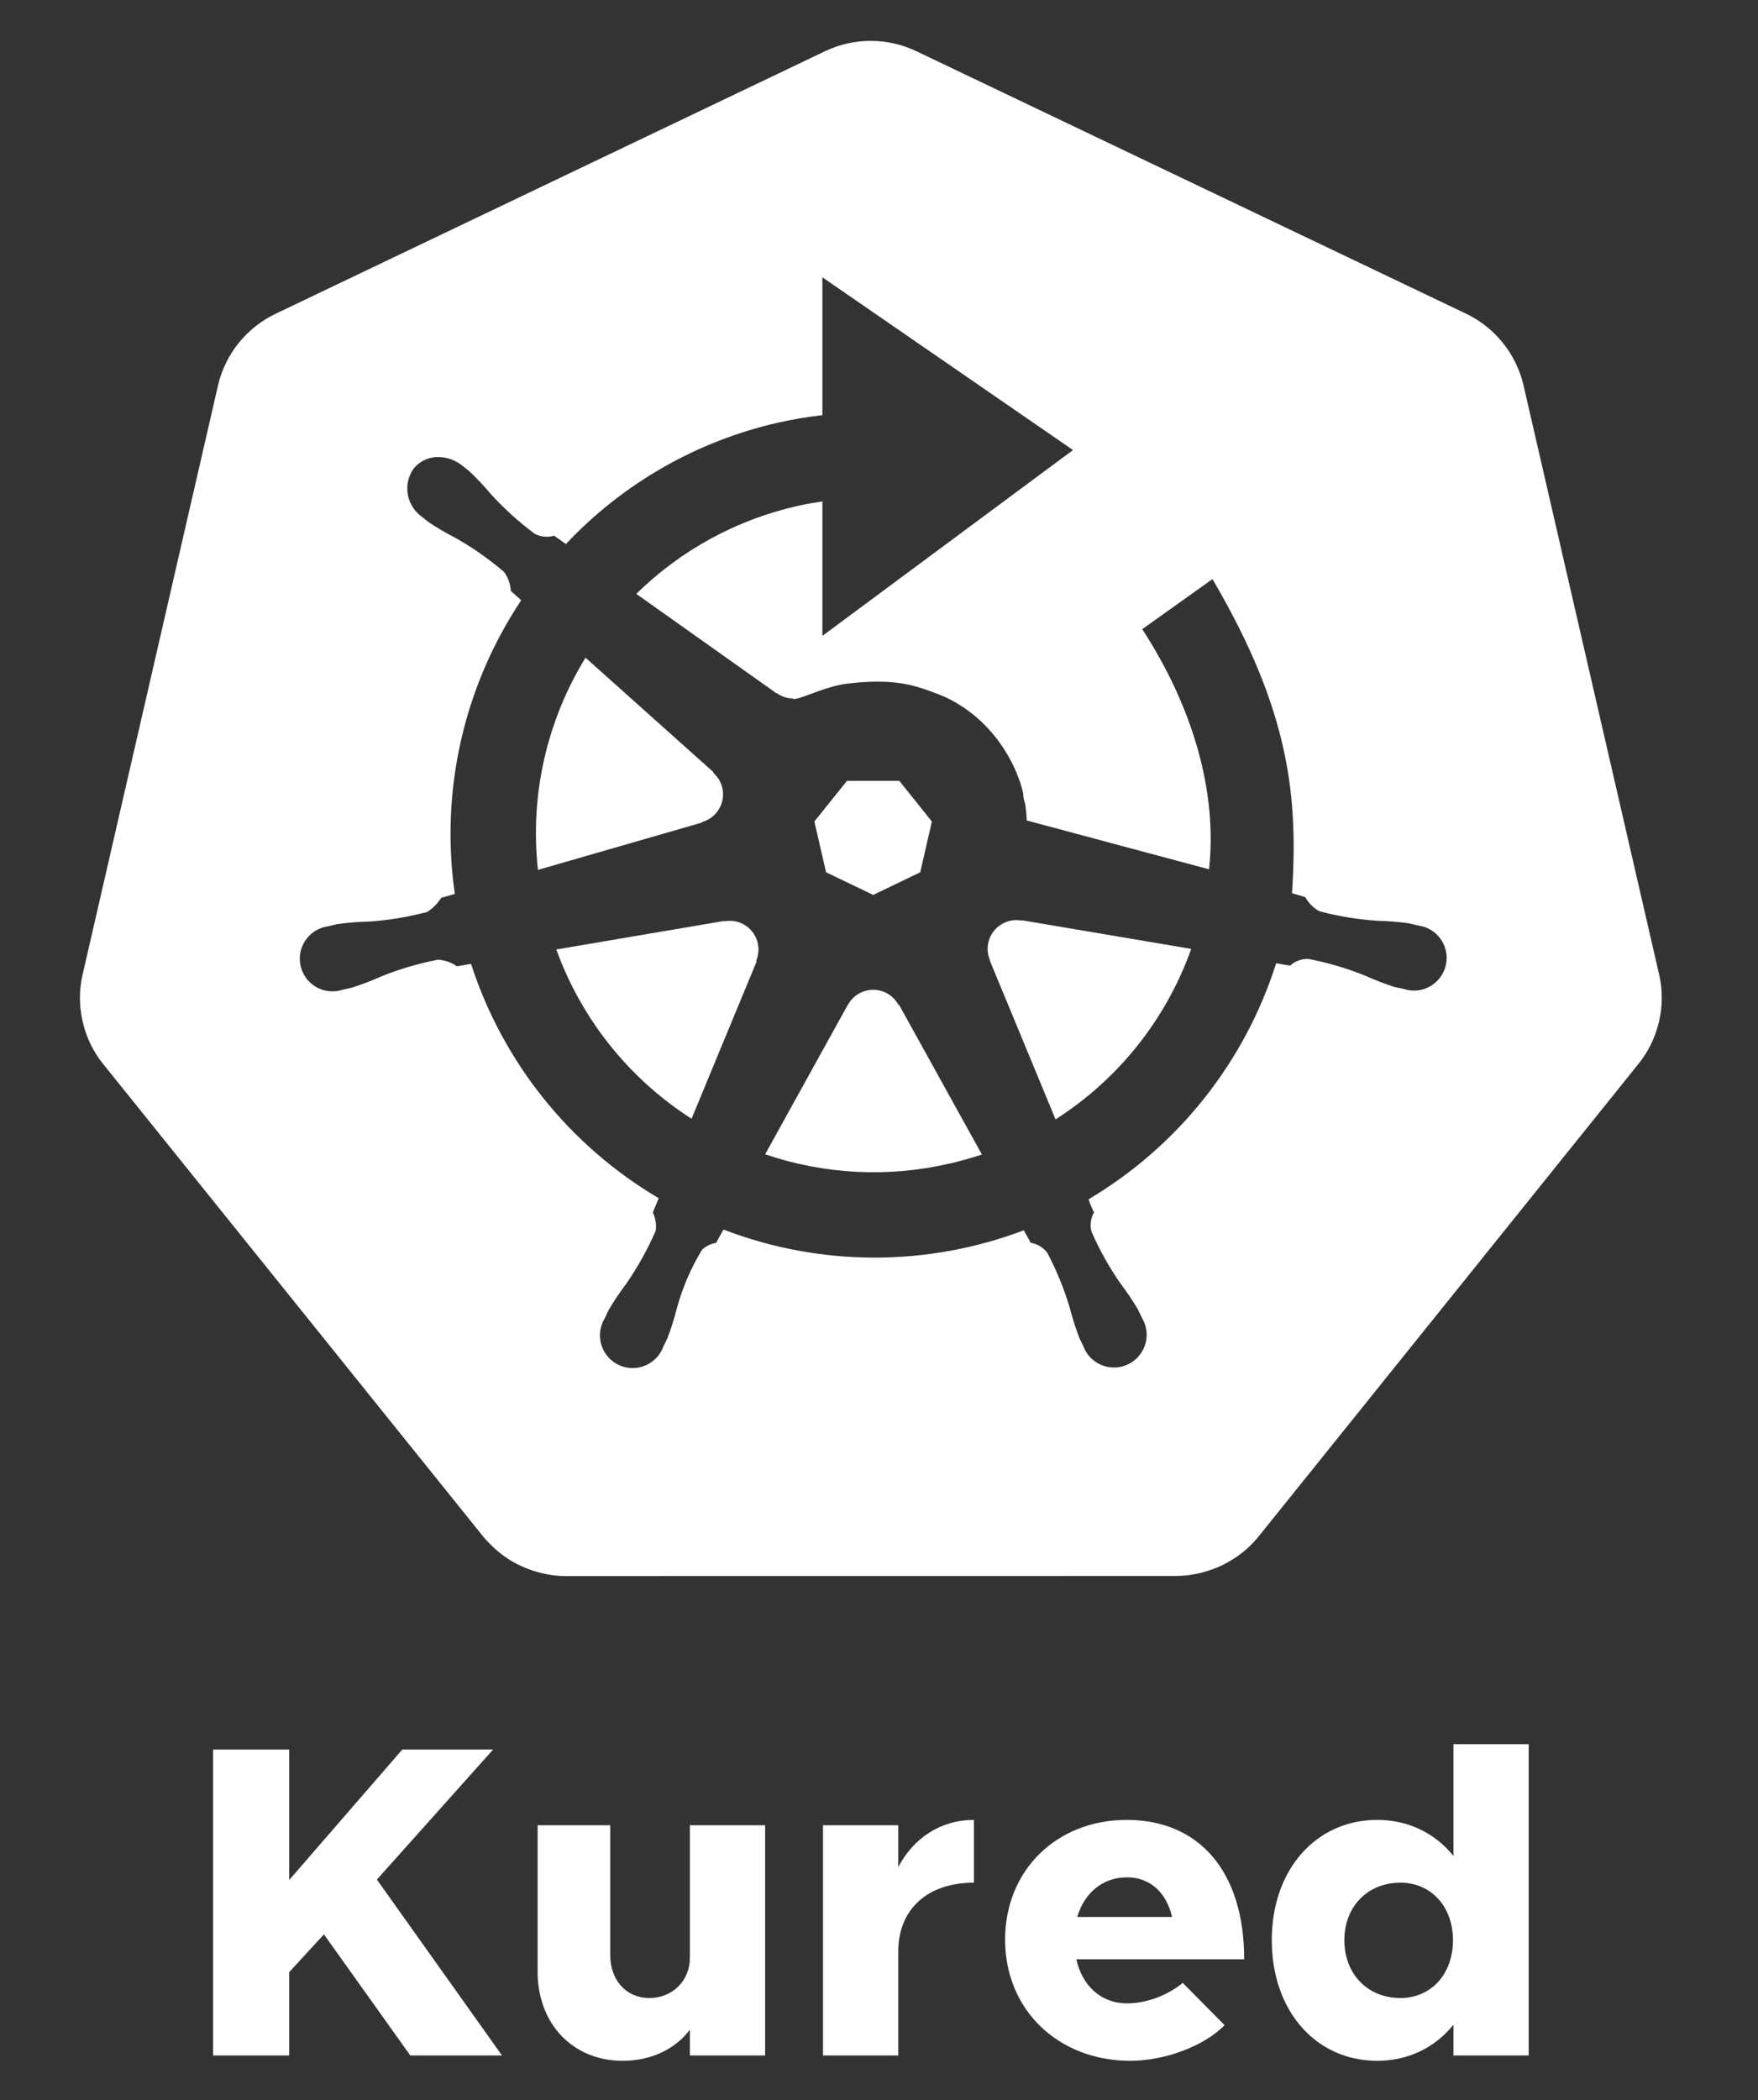
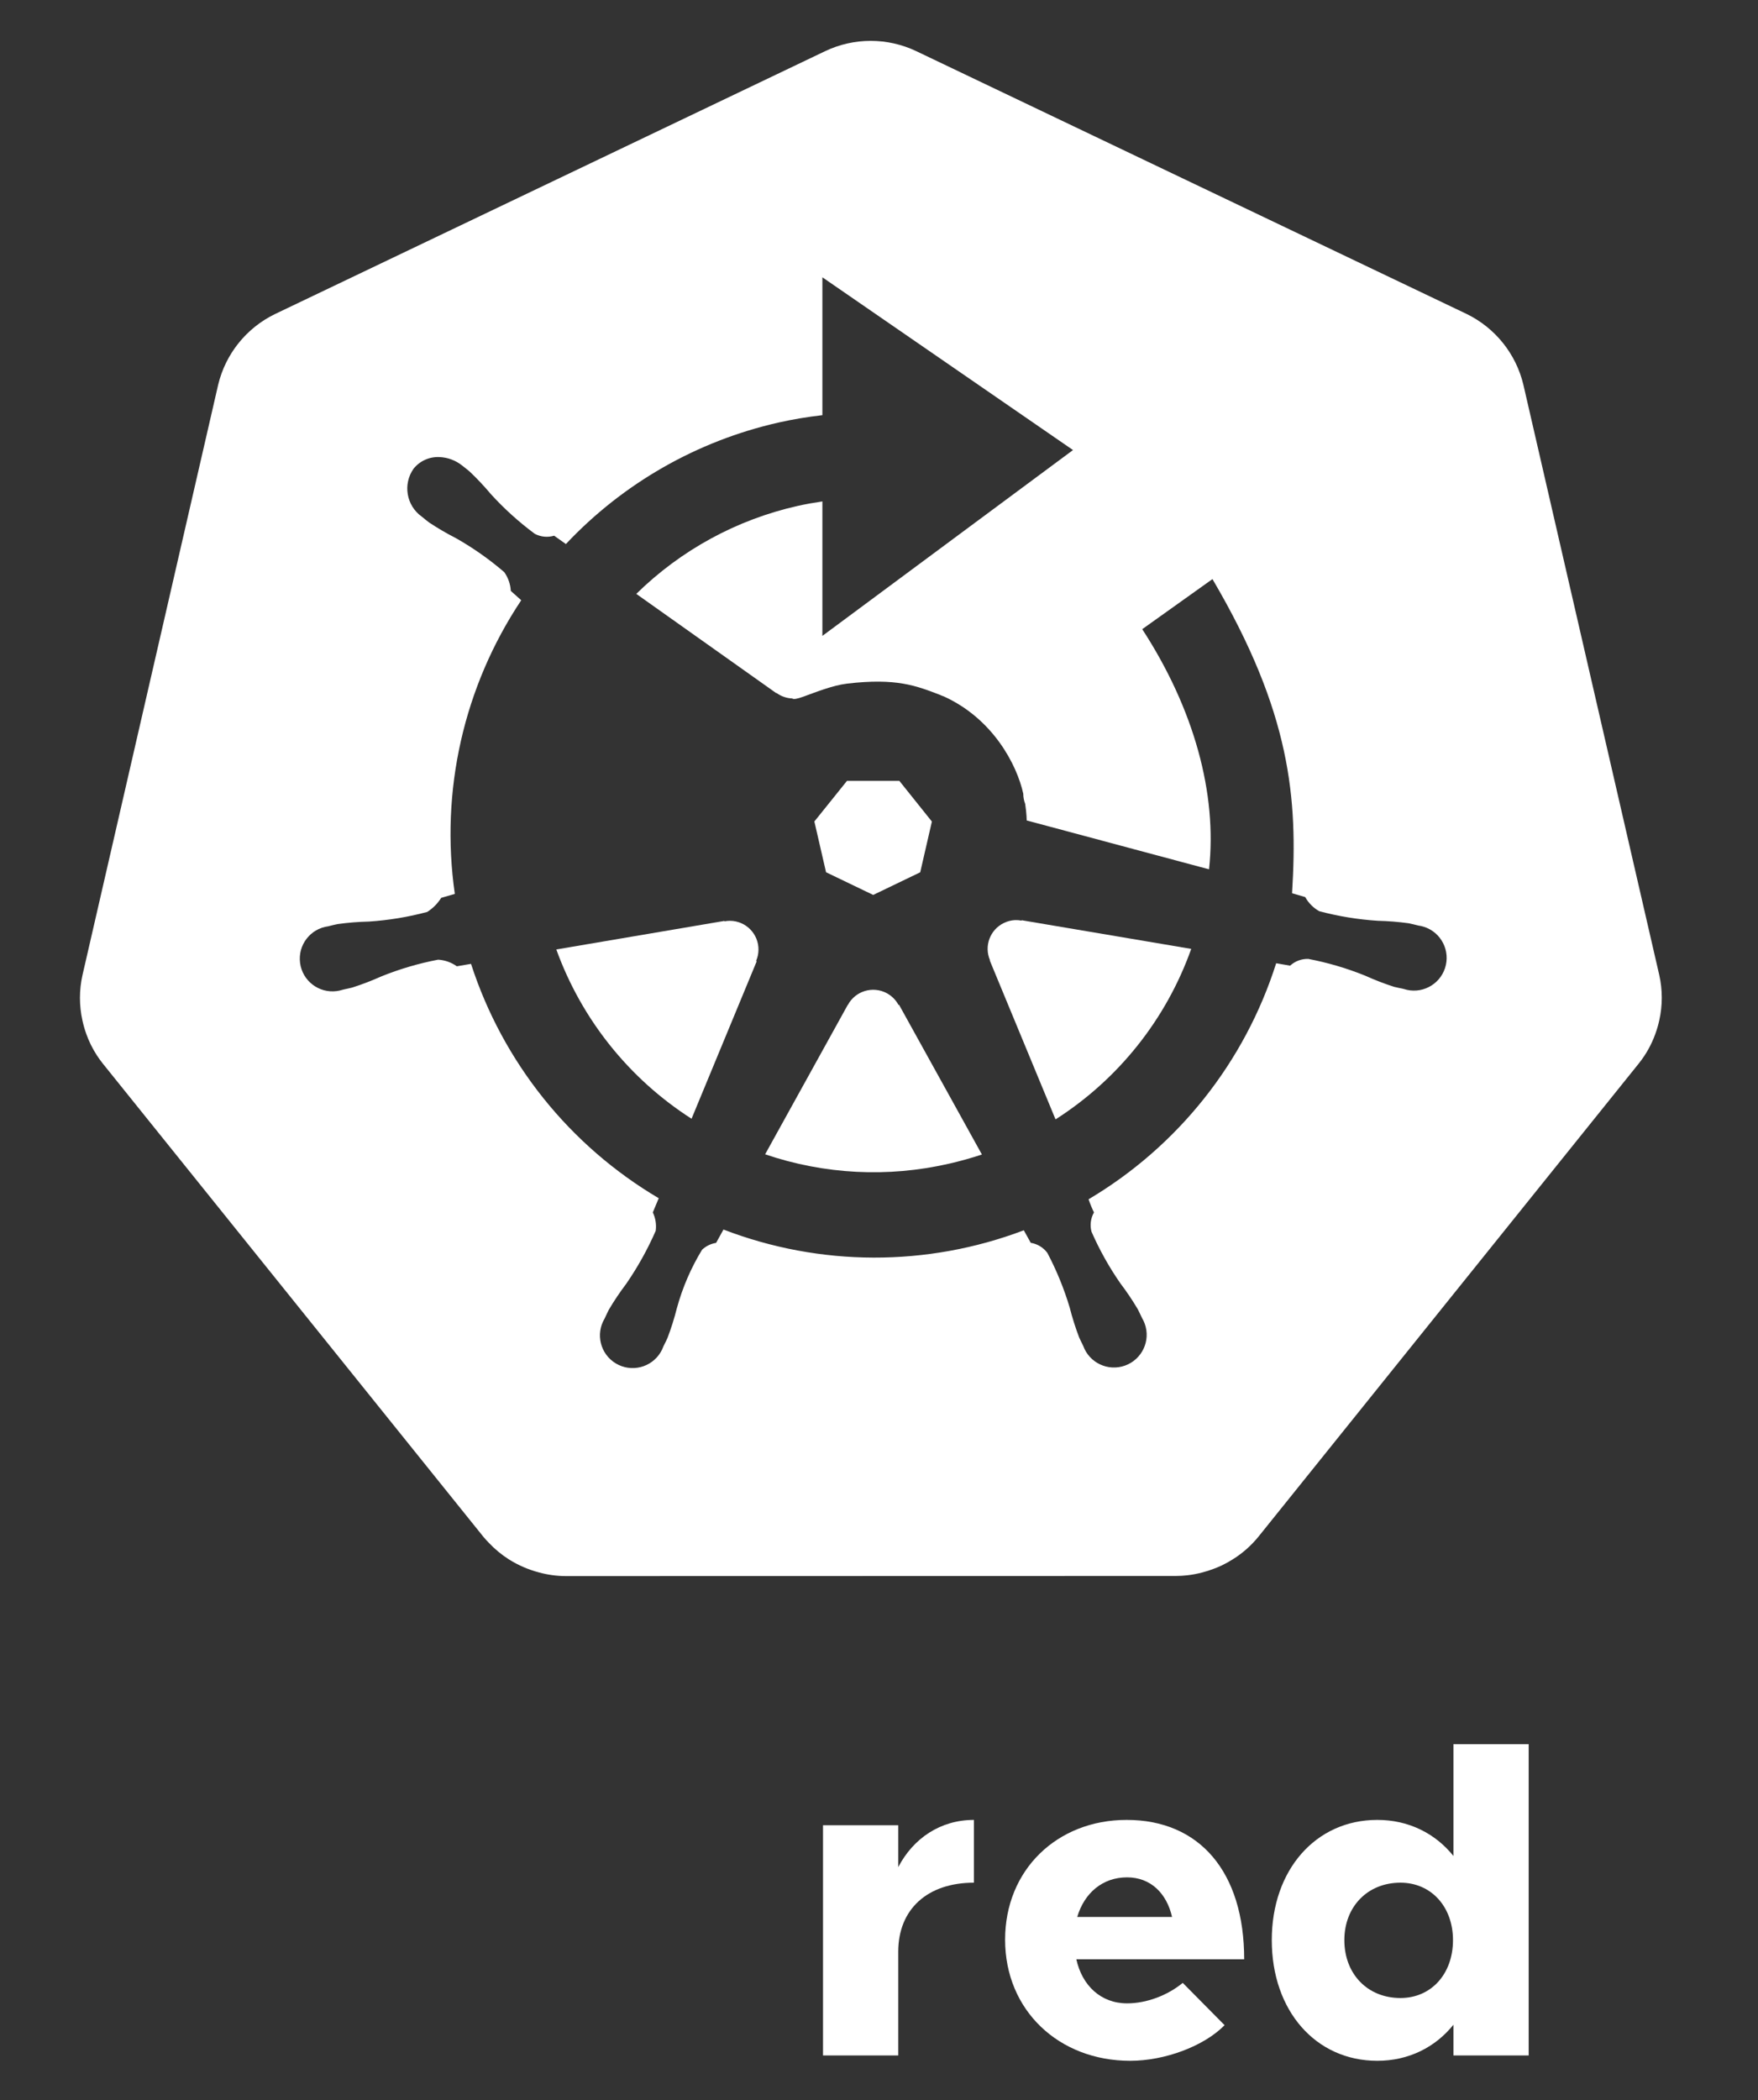
<svg xmlns="http://www.w3.org/2000/svg" id="Layer_1" viewBox="0 0 2146.761 2564.479">
  <rect x="0" y="0" width="2146.761" height="2564.479" fill="#333333" stroke="none" />
  <defs>
    <style>.cls-1{fill:#fff;}</style>
  </defs>
  <g>
    <path class="cls-1" d="M891.699,1124.301c-2.308-.028-4.61,.177-6.874,.612l-.349-.462-205.135,34.844c30.794,85.196,88.843,157.849,165.139,206.689l79.49-192.083-.593-.772c1.803-4.199,2.764-8.711,2.83-13.28,.287-19.346-15.163-35.261-34.508-35.548v-0Z" />
-     <path class="cls-1" d="M857.136,1003.722c6.674-1.822,12.659-5.58,17.2-10.799,12.7-14.596,11.165-36.724-3.43-49.423l.168-.848-156.081-139.601v.009c-47.615,77.5-68.054,168.657-58.085,259.068l200.07-57.728,.159-.678Z" />
    <polygon class="cls-1" points="1066.304 1092.707 1123.711 1065.076 1137.959 1003.11 1098.218 953.426 1034.293 953.426 994.449 1003.026 1008.725 1065.02 1066.304 1092.707" />
    <path class="cls-1" d="M2026.177,1190.468l.009,.058-165.955-720.851c-9.037-37.763-34.533-69.482-69.47-86.426L1119.005,62.521c-35.261-16.827-76.236-16.827-111.497,0L335.884,383.42c-34.946,16.933-60.451,48.651-69.489,86.416L100.706,1190.668c-4.086,18.22-4.099,37.118-.038,55.344,1.196,5.552,2.759,11.019,4.677,16.365,3.243,9.123,7.536,17.837,12.793,25.967,2.277,3.477,4.677,6.858,7.287,10.135l464.888,577.996c2.029,2.515,4.267,4.81,6.487,7.144,7.294,7.768,15.531,14.594,24.519,20.318,11.367,7.154,23.755,12.541,36.74,15.974,10.648,2.919,21.632,4.434,32.673,4.506h7.23l738.274-.172c4.488-.02,8.972-.284,13.431-.791,6.397-.723,12.73-1.927,18.946-3.601,4.455-1.173,8.846-2.579,13.155-4.21,3.362-1.286,6.716-2.572,9.954-4.125,4.85-2.322,9.555-4.937,14.088-7.83,11.697-7.355,22.113-16.574,30.834-27.291l14.174-17.622,450.552-560.487c8.636-10.829,15.421-23.011,20.08-36.055,1.946-5.364,3.537-10.85,4.763-16.422,4.072-18.225,4.059-37.125-.038-55.344v0Zm-261.619-8.401c-6.87,20.933-29.408,32.333-50.342,25.463l-.566-.085c-.262-.075-.506-.188-.782-.263-3.295-.725-7.392-1.441-10.263-2.195-12.146-3.898-24.058-8.495-35.673-13.768-22.387-9.03-45.599-15.859-69.31-20.389-8.203-.254-16.179,2.71-22.226,8.259-2.908-.593-11.866-2.157-17.007-2.976-38.43,120.922-119.968,223.498-229.103,288.214,1.867,5.48,4.076,10.838,6.621,16.038-4.053,7.113-5.15,15.535-3.051,23.449,9.663,22.129,21.467,43.261,35.239,63.095,7.709,10.14,14.825,20.717,21.311,31.68,1.573,2.976,3.663,7.562,5.18,10.698,1.336,2.231,2.449,4.588,3.327,7.036,7.438,20.76-3.364,43.618-24.125,51.056-20.761,7.437-43.619-3.364-51.054-24.124-1.527-3.126-3.628-7.252-4.916-10.189-4.543-11.911-8.394-24.073-11.537-36.426-6.897-23.111-16.039-45.492-27.291-66.824-4.89-6.61-12.176-11.039-20.294-12.337-1.244-2.176-5.952-10.783-8.477-15.285-118.214,44.769-248.777,44.438-366.761-.932l-9.013,16.292c-6.421,1.001-12.392,3.915-17.131,8.363-13.553,22.241-23.913,46.276-30.776,71.401-3.113,12.354-6.943,24.517-11.47,36.426-1.269,2.91-3.407,6.988-4.916,10.096v.094l-.064,.075c-.883,2.455-2.005,4.818-3.348,7.054-11.353,18.894-35.871,25.009-54.765,13.657-18.894-11.351-25.008-35.87-13.657-54.765,1.517-3.136,3.522-7.722,5.104-10.717,6.486-10.986,13.602-21.589,21.311-31.754,14.022-20.352,26.068-41.998,35.974-64.64,1.051-7.679-.184-15.498-3.55-22.479l7.242-17.327c-108.786-64.197-190.317-165.985-229.216-286.161l-17.329,2.966c-6.711-4.772-14.627-7.568-22.844-8.071-23.704,4.534-46.911,11.362-69.293,20.389-11.615,5.228-23.518,9.791-35.653,13.664-2.883,.782-7.008,1.563-10.284,2.316-.264,.047-.49,.179-.754,.236l-.593,.094c-2.361,.777-4.794,1.331-7.258,1.655-21.842,2.872-41.879-12.508-44.75-34.352-2.872-21.843,12.507-41.879,34.351-44.751l.566-.168,.347-.076c3.325-.829,7.564-1.903,10.613-2.467,12.641-1.757,25.373-2.781,38.131-3.071,24.074-1.589,47.932-5.521,71.243-11.743,6.902-4.393,12.739-10.27,17.082-17.207l16.639-4.84c-18.062-125.423,10.815-253.099,81.093-358.542l-12.723-11.376c-.471-8.238-3.242-16.178-7.994-22.922-18.301-15.74-38.097-29.656-59.104-41.547-11.344-5.792-22.345-12.231-32.951-19.287-2.409-1.761-5.612-4.482-8.213-6.61l-.612-.435c-18.818-13.518-23.187-39.698-9.774-58.593,7.716-9.459,19.48-14.67,31.671-14.032,10.114,.434,19.823,4.097,27.704,10.453,2.713,2.167,6.412,4.991,8.833,7.063,9.242,8.752,17.975,18.026,26.15,27.781,16.246,17.841,34.193,34.057,53.586,48.413,7.265,3.819,15.735,4.641,23.601,2.289,4.745,3.459,9.534,6.856,14.37,10.19,69.834-74.23,160.261-125.894,259.67-148.359,17.664-4.001,35.547-6.895,53.524-9.015v-168.33l306.048,210.945-306.048,226.9v-164.17c-10.084,1.49-20.129,3.214-30.075,5.454-74.45,16.728-142.744,53.936-197.169,107.422l170.961,121.218,.329-.188c5.58,4.054,12.231,6.373,19.12,6.664,1.752,1.421,6.451,.297,12.889-1.95,.501-.172,.996-.34,1.485-.536,13.919-5.003,35.072-13.567,52.641-15.637,60.164-7.091,84.38,2.596,113.485,13.75,1.582,.767,3.182,1.451,4.851,1.97,59.709,27.267,88.907,82.998,96.784,118.626,.023,4.337,.807,8.544,2.343,12.481,1.878,12.318,1.846,20.246,1.846,20.246l222.657,59.661c10.176-92.456-18.408-196.156-81.559-293.208l85.752-61.157c95.723,162.862,104.365,267.892,97.203,383.58l16.046,4.671c4.007,7.225,9.942,13.196,17.14,17.251,23.327,6.205,47.201,10.123,71.287,11.697,12.751,.299,25.47,1.323,38.103,3.07,3.325,.612,8.164,1.95,11.555,2.731h-.002c2.444,.324,4.851,.874,7.194,1.642,20.934,6.87,32.333,29.408,25.463,50.342Z" />
    <path class="cls-1" d="M1097.144,1226.911c-3.256-6.024-8.206-10.963-14.236-14.209-17.06-9.182-38.331-2.795-47.514,14.265h-.168l-100.888,182.431c72.239,24.587,149.894,28.575,224.271,11.517v.019c13.825-3.146,27.302-6.909,40.428-11.291l-101.139-182.732h-.754v-0Z" />
    <path class="cls-1" d="M1247.34,1124.055c-2.651-.517-5.355-.717-8.052-.593-4.663,.247-9.226,1.432-13.42,3.485-16.896,8.161-24.378,28.175-16.979,45.419l-.246,.348,80.311,194.042v.01c76.841-49.037,135.145-122.286,165.696-208.168l-206.963-34.975-.347,.432Z" />
  </g>
  <g>
-     <path class="cls-1" d="M260.165,2136.194h92.97v159.299l138.096-159.299h110.911l-141.901,158.755,152.775,214.755h-111.999l-105.474-147.881-42.407,46.212v101.669h-92.97v-373.51Z" />
-     <path class="cls-1" d="M934.328,2228.62v281.084h-91.882v-31.533c-17.398,23.378-46.757,38.057-82.096,38.057-60.892,0-103.843-45.125-103.843-108.736v-178.871h88.62v158.211c0,30.99,19.572,52.738,47.844,52.738s49.475-21.204,49.475-48.932v-162.017h91.882Z" />
    <path class="cls-1" d="M1189.312,2222.095v76.66c-57.086,0-92.426,32.621-92.426,84.27v126.679h-91.882v-281.084h91.882v51.106c18.486-35.339,51.65-57.631,92.426-57.631Z" />
    <path class="cls-1" d="M1444.295,2421.083l51.106,51.65c-25.009,25.553-72.854,43.494-115.261,43.494-86.989,0-152.775-61.435-152.775-147.881,0-85.358,63.611-146.251,148.426-146.251,89.164,0,143.532,63.611,143.532,170.173h-204.968c7.068,32.078,29.903,53.825,61.98,53.825,23.923,0,49.476-9.786,67.961-25.009Zm-128.853-80.464h115.805c-6.525-28.815-26.097-48.388-54.913-48.388-29.902,0-52.194,19.028-60.892,48.388Z" />
    <path class="cls-1" d="M1866.726,2129.669v380.035h-91.882v-37.514c-22.291,27.727-54.913,44.038-92.97,44.038-75.028,0-128.853-60.892-128.853-147.338,0-85.901,53.825-146.794,128.853-146.794,38.057,0,70.678,16.311,92.97,44.039v-136.465h91.882Zm-92.426,239.221c0-40.776-26.64-70.135-64.154-70.135-40.233,0-68.504,29.359-68.504,70.135,0,41.321,28.271,70.679,68.504,70.679,37.515,0,64.154-29.359,64.154-70.679Z" />
  </g>
</svg>